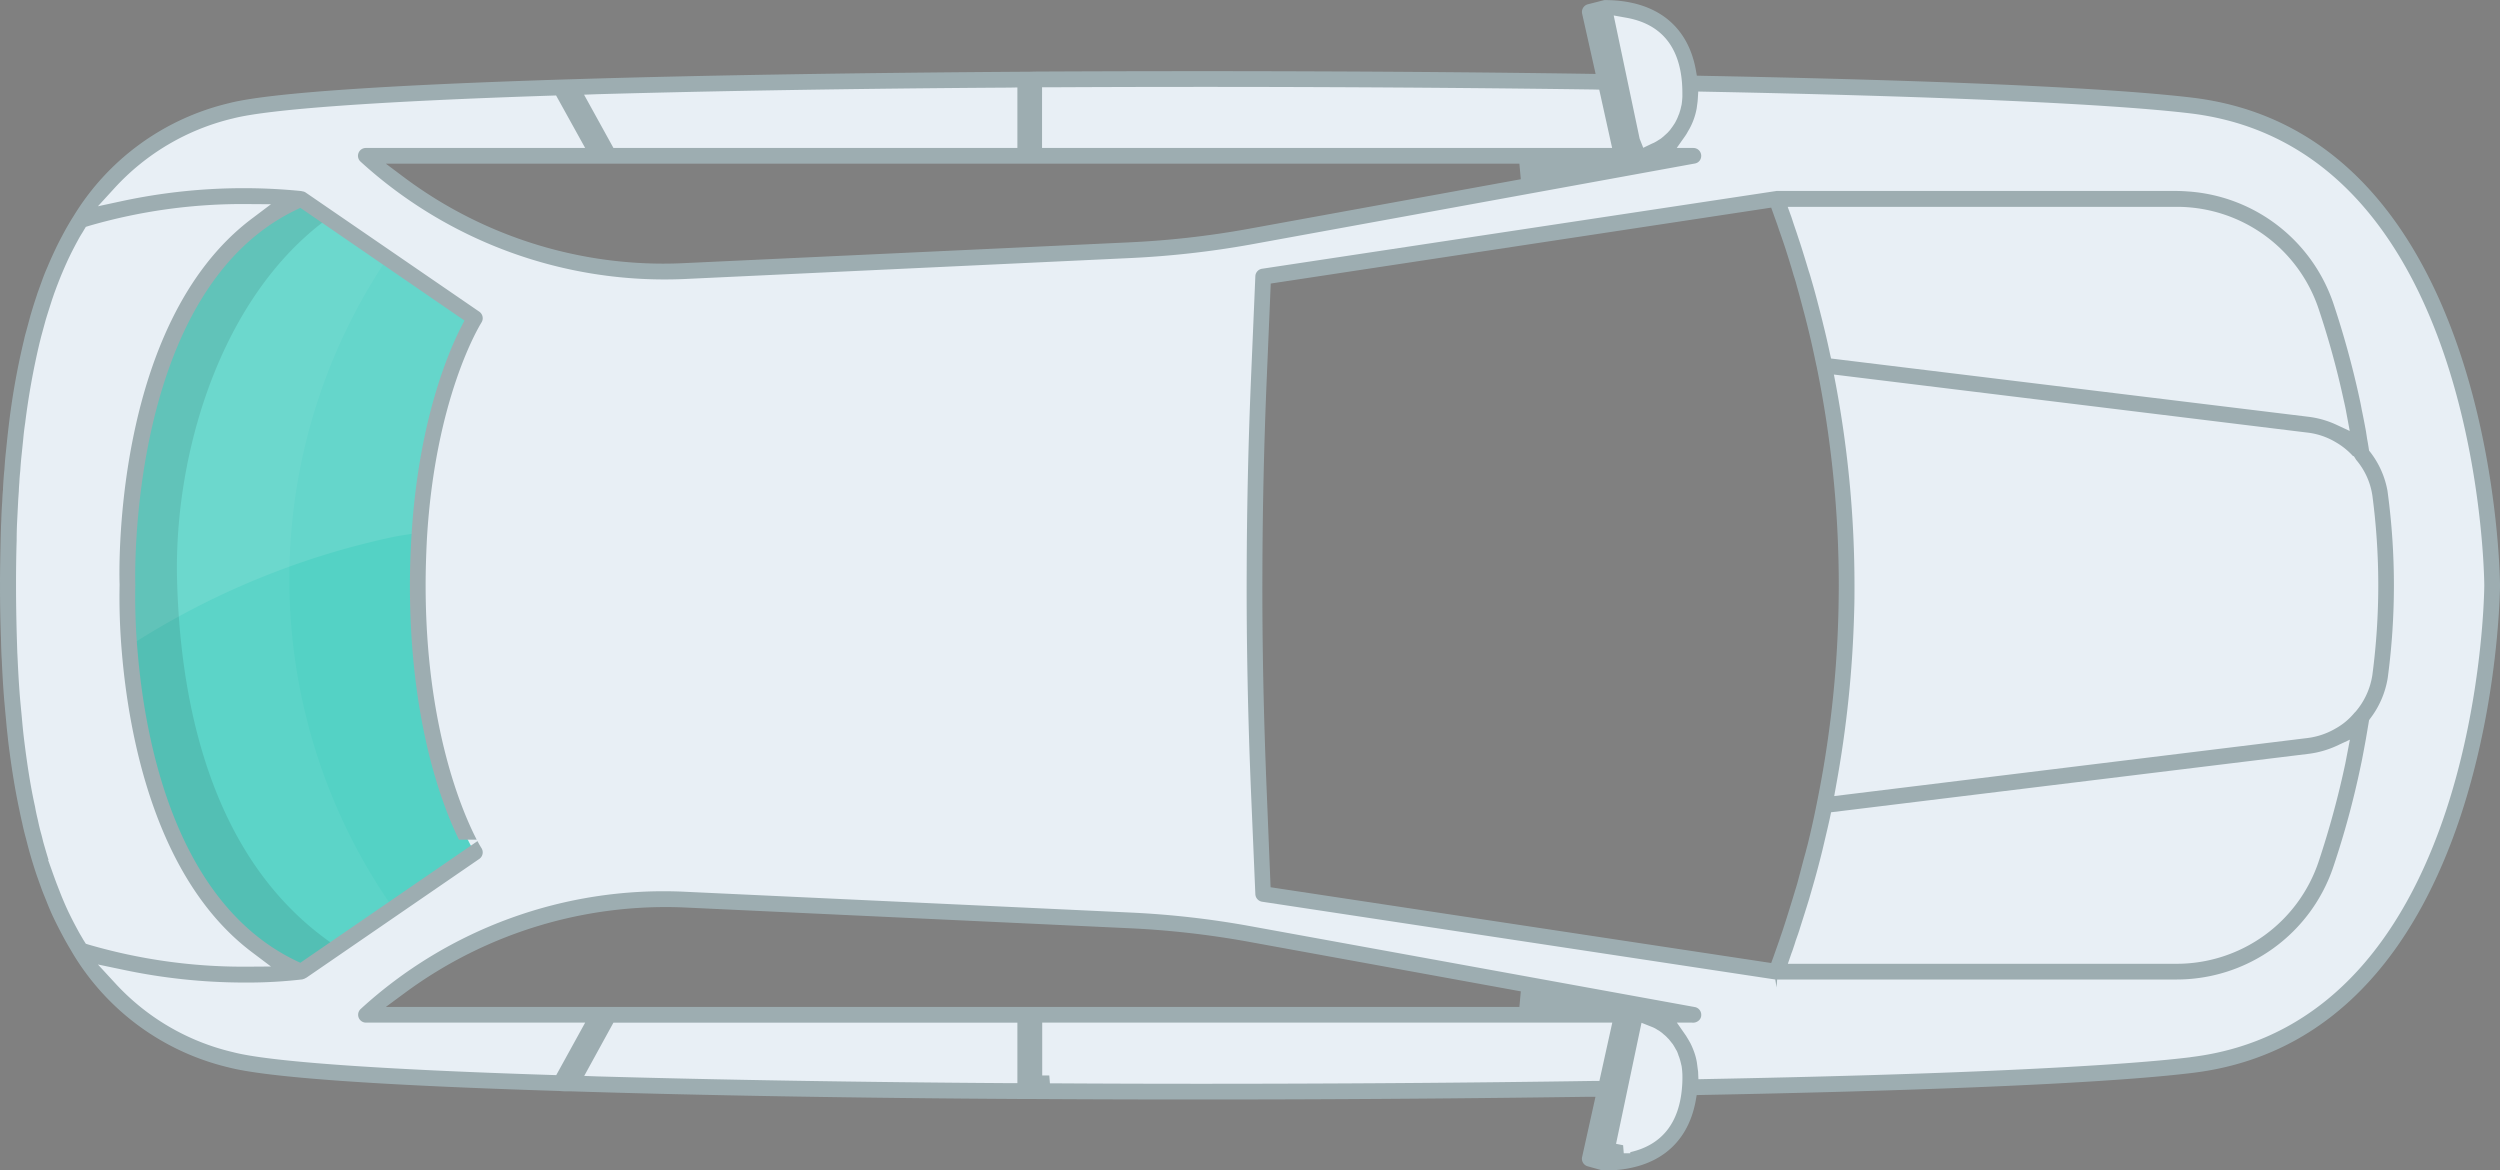
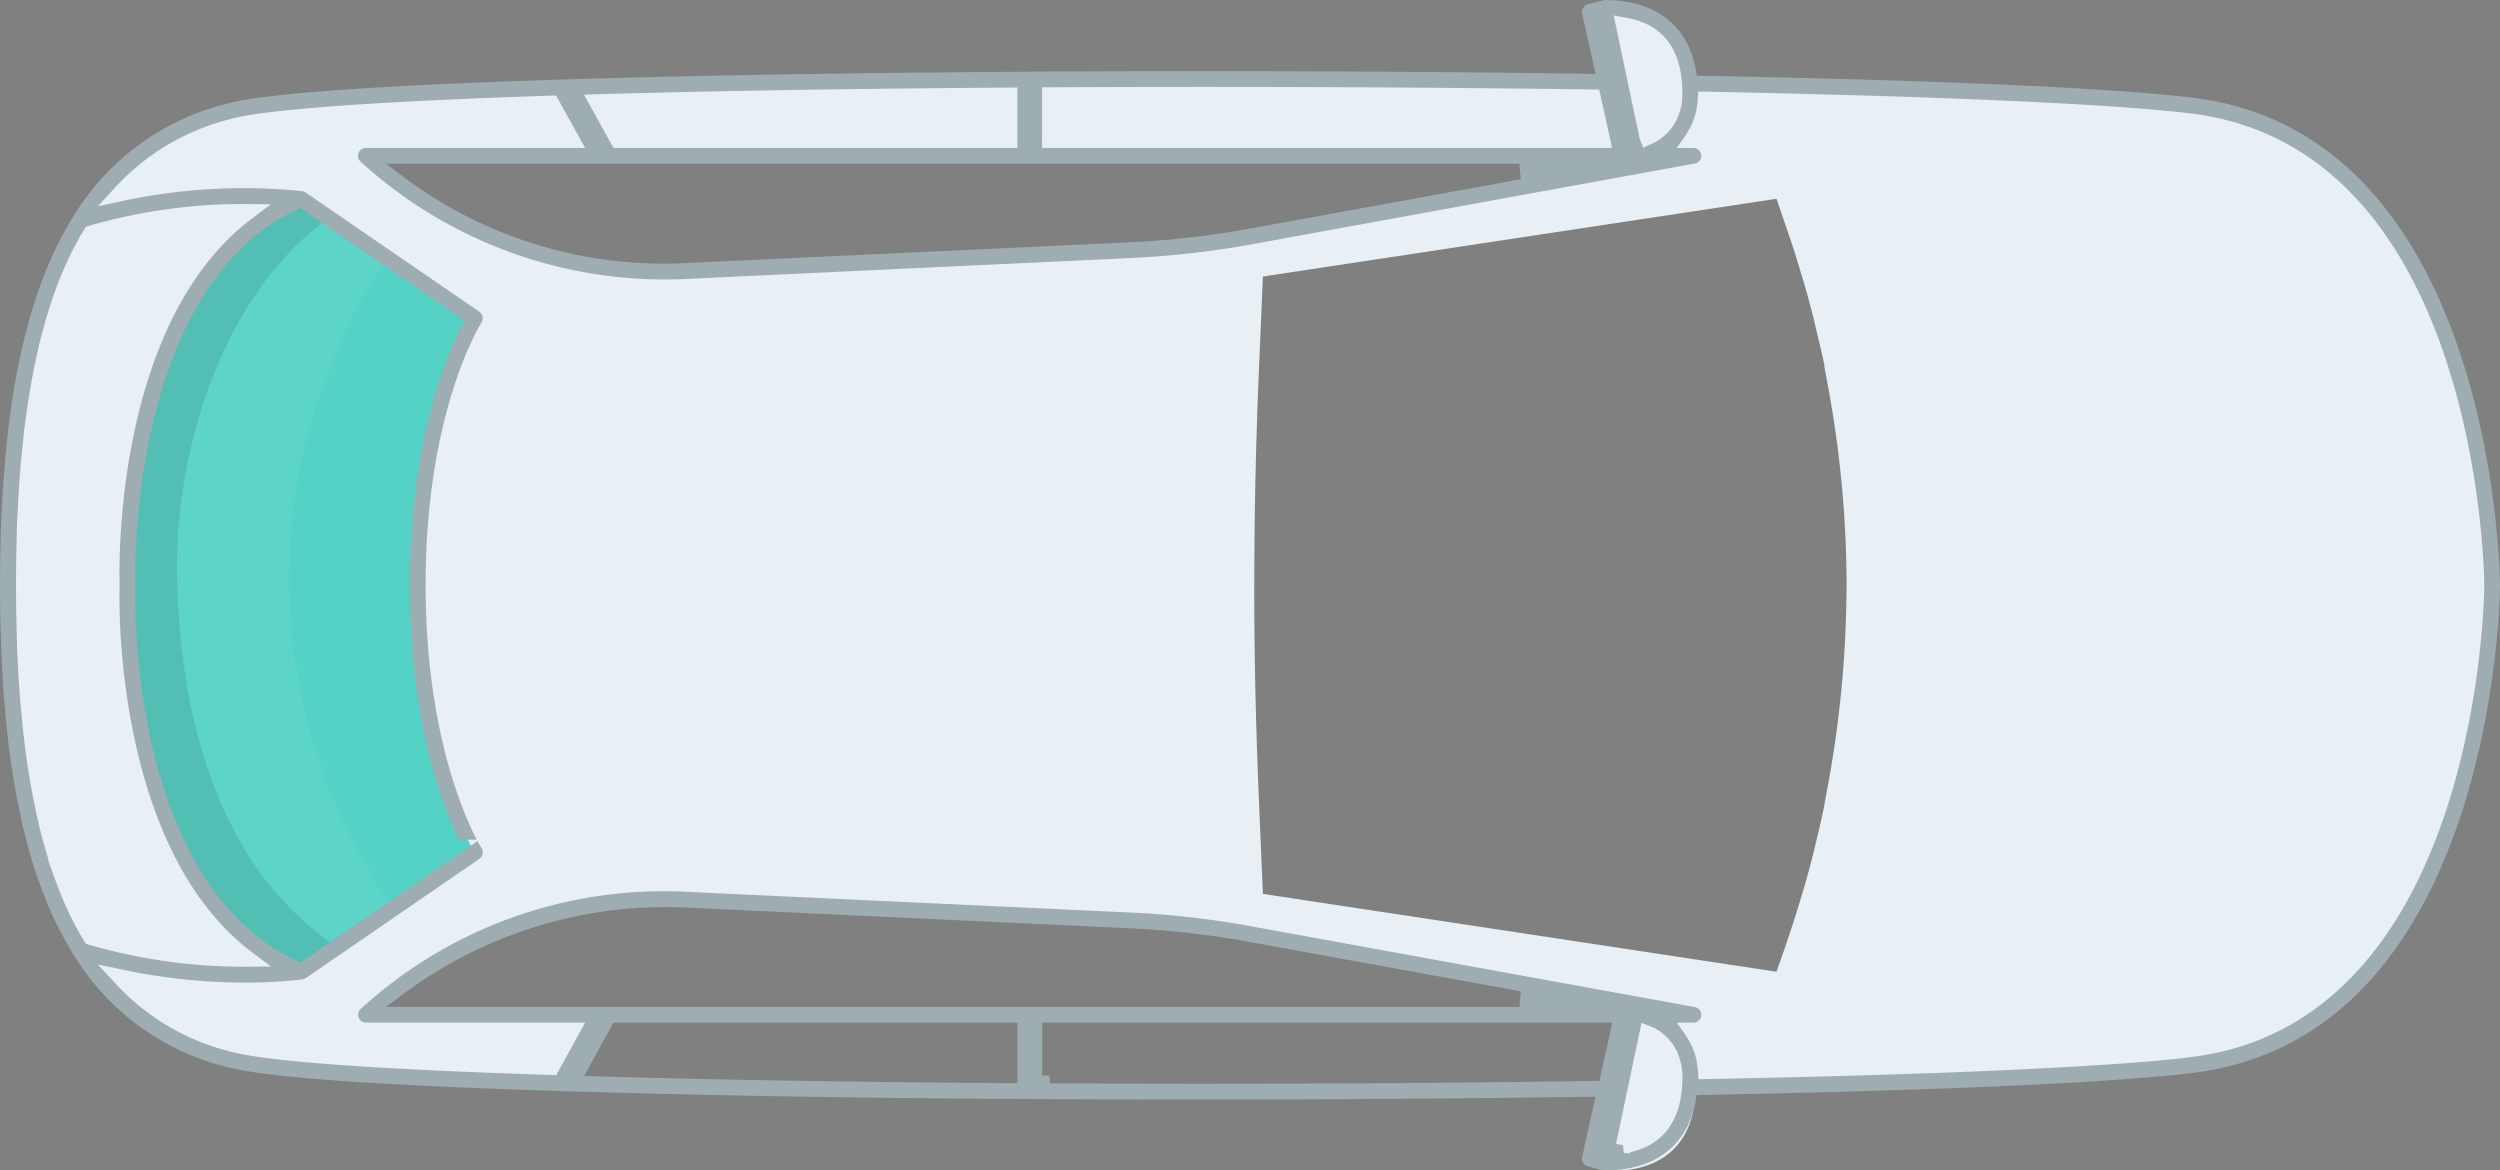
<svg xmlns="http://www.w3.org/2000/svg" width="159.06" height="74.47" viewBox="0 0 159.06 74.47">
  <rect x="0" y="0" width="159.06" height="74.47" fill="#808080" stroke="none" />
  <g id="tab-car-img-2" transform="translate(-385 -1121)">
    <g id="Group_839" data-name="Group 839" transform="translate(54.648 47.65)">
      <path id="Path_736" data-name="Path 736" d="M349.55,1135.124c-8.433-3.6-10.537-14.525-11.043-20.633a38.97,38.97,0,0,1-.146-4.254s-.751-19.792,11.189-24.887l2.209,1.518,3.562,2.445,5.422,3.723s-3.042,4.694-3.593,14.219q-.084,1.421-.085,2.981c0,11.524,3.678,17.2,3.678,17.2l-5.376,3.693-2.044,1.4Z" fill="#54d2c5" />
-       <path id="Path_741" data-name="Path 741" d="M338.507,1114.491a38.97,38.97,0,0,1-.146-4.254s-.751-19.792,11.189-24.887l11.193,7.686s-3.042,4.694-3.593,14.219a17.1,17.1,0,0,0-1.789.26A50.353,50.353,0,0,0,338.507,1114.491Z" fill="#fff" opacity="0.1" style="isolation: isolate" />
      <path id="Path_743" data-name="Path 743" d="M349.55,1135.124c-8.433-3.6-10.537-14.525-11.043-20.633a38.97,38.97,0,0,1-.146-4.254s-.751-19.792,11.189-24.887l2.209,1.518,3.562,2.445a36.5,36.5,0,0,0,.045,41.817l-2.044,1.4Z" fill="#fff" opacity="0.05" style="isolation: isolate" />
      <path id="Path_742" data-name="Path 742" d="M349.55,1135.124c-8.433-3.6-10.537-14.525-11.043-20.633a38.97,38.97,0,0,1-.146-4.254s-.751-19.792,11.189-24.887l2.209,1.518c-7.218,4.83-10.351,15.157-10.141,23.369.215,8.413,2.422,18.2,10.171,23.35Z" fill="#080808" opacity="0.1" style="isolation: isolate" />
    </g>
    <g id="Group_832" data-name="Group 832" transform="translate(-1338.101 -48.186)">
      <g id="Group_829" data-name="Group 829">
-         <path id="Path_716" data-name="Path 716" d="M1759.416,1238.117l1.639.047c7.75.219,16.828.369,26.253.431l1.007.007v-4.856h-26.49Z" fill="#e8eff5" />
        <path id="Path_717" data-name="Path 717" d="M1825.243,1174.392l-.791-.012c-10.953-.157-22.9-.209-34.562-.145l-1,.005v4.855h37.389Z" fill="#e8eff5" />
        <path id="Path_718" data-name="Path 718" d="M1788.315,1179.095v-4.849l-1.007.006c-9.649.066-18.727.213-26.253.426l-1.638.047,2.405,4.37Z" fill="#e8eff5" />
        <path id="Path_719" data-name="Path 719" d="M1862.513,1175.9h0c-5.067-.6-16.032-1.1-30.873-1.389l-.961-.018-.048.8c.006-.247,0-.518-.019-.8-.235-3.351-2.329-4.4-4.044-4.686l-1.447-.243,1.8,8.555.228,1.286,1.261-.621c.078-.036.155-.074.241-.12.068-.038.158-.092.246-.146.07-.044.117-.078.2-.137a2.932,2.932,0,0,0,.272-.226c.079-.071.127-.118.2-.19.043-.045.094-.107.189-.22.066-.079.1-.132.16-.208l-1,1.567h1.918l-28.3,5.157a59.112,59.112,0,0,1-7.455.844l-28.5,1.331a28.191,28.191,0,0,1-20.211-7.332h14.793l-2.4-4.35-.613.02c-11.146.366-18,.859-20.343,1.46a15.343,15.343,0,0,0-7.8,4.585l-2.117,2.311v.595c-.092.153-.184.306-.273.467-.185.338-.37.69-.542,1.043s-.339.733-.5,1.113c-.122.291-.239.582-.346.872l-.166.453c-.053.139-.1.277-.161.467-.13.393-.261.791-.4,1.267l-.269.985c-.043.164-.087.336-.121.489a46.029,46.029,0,0,0-.938,5.165c-.045.338-.084.671-.124,1.023l-.093.964c-.039.369-.073.732-.094,1.07-.023.242-.04.471-.056.7l-.011.181c-.013.144-.02.285-.024.394-.021.285-.034.541-.046.778-.026.4-.046.8-.058,1.188-.02.42-.033.822-.038,1.22q-.039,1.412-.04,2.866c0,1.139.02,2.248.052,3.31.01.383.026.761.041,1.134l.01.242c.045.894.1,1.76.167,2.6.031.447.07.878.114,1.307l.031.3c.033.325.066.648.1.962.19,1.617.421,3.041.7,4.325.058.307.116.574.175.821.074.341.15.654.235.973.042.152.082.307.125.482.168.621.354,1.243.572,1.877.091.261.182.525.283.788l.3.772c.18.458.371.884.567,1.293.174.361.361.715.546,1.052.089.162.184.319.278.476v.594l2.108,2.306a15.26,15.26,0,0,0,7.788,4.578c2.356.612,9.208,1.1,20.362,1.466l.612.02,2.4-4.352-14.8,0a27.949,27.949,0,0,1,20.213-7.334l28.5,1.337a56.462,56.462,0,0,1,7.452.846l28.3,5.149h-2.018l1.1,1.572a2.372,2.372,0,0,1,.123.2l.144.242a4.31,4.31,0,0,1,.211.473l.035.128a3.826,3.826,0,0,1,.139.578l.034.272a1.7,1.7,0,0,1,.022.176l.05.967.968-.019c14.88-.29,25.845-.785,30.874-1.394,18.925-2.282,19.144-30.242,19.144-30.525S1881.445,1178.186,1862.513,1175.9Zm-31.892-.448c0,.039-.007.079-.013.126,0-.048.012-.1.014-.144Zm-77.317,47.965-11,7.553a.491.491,0,0,1-.109.04l-.024.008c-.169.019-.34.027-.51.043l-2.226-1.673c-6.074-4.563-7.684-13.713-8.1-18.761v-.007a39.067,39.067,0,0,1-.147-4.274c-.005-.162-.548-16.3,8.25-22.879l2.222-1.662c.179.015.358.015.537.033l11.109,7.6c-.031.047-3.016,4.73-3.553,14.046-.056,1.006-.083,1.968-.083,2.941C1749.669,1217.659,1753.285,1223.386,1753.3,1223.413Zm87.256-15.354a70.083,70.083,0,0,1-1.145,11.011l-.248,1.34.011,0-.15.693c-.114.529-.24,1.058-.369,1.591l-.107.461q-.3,1.223-.649,2.435l-.2.661c-.177.589-.357,1.181-.551,1.772-.093.285-.188.567-.285.851l-.116.349c-.049.15-.1.3-.151.447l-.472,1.334h-.017l-32.659-4.951-.27-6.359c-.2-4.945-.3-9.707-.274-14.157.006-3.964.1-8.135.274-12.4l.27-6.361,32.661-4.944.021.008,1.01,2.958c.191.587.372,1.179.548,1.776l.2.652q.351,1.227.657,2.465l.084.367c.136.564.27,1.127.4,1.693l.152.689-.023,0,.249,1.341a69.946,69.946,0,0,1,1.176,12.64C1840.581,1206.964,1840.575,1207.5,1840.56,1208.059Z" fill="#e8eff5" />
-         <path id="Path_720" data-name="Path 720" d="M1830.531,1236.765a3.826,3.826,0,0,0-.106-.41c-.017-.054-.037-.1-.076-.2s-.089-.223-.137-.32c-.03-.06-.061-.117-.117-.212s-.116-.2-.173-.281-.114-.154-.195-.253c-.048-.058-.111-.133-.165-.191s-.109-.111-.193-.188c-.062-.056-.148-.132-.223-.191a2.583,2.583,0,0,0-.324-.223c-.056-.036-.115-.072-.167-.1a2.416,2.416,0,0,0-.223-.112,1.85,1.85,0,0,0-.179-.074l-1.1-.419-2.044,9.7,1.446-.243c1.707-.286,3.794-1.329,4.046-4.683.02-.295.027-.578.02-.838a4.185,4.185,0,0,0-.055-.57Z" fill="#e8eff5" />
-         <path id="Path_721" data-name="Path 721" d="M1826.28,1233.746h-37.4l.008,4.856.994.005c3.238.017,6.493.025,9.738.025,8.506,0,16.944-.057,24.824-.172l.791-.011Z" fill="#e8eff5" />
+         <path id="Path_720" data-name="Path 720" d="M1830.531,1236.765a3.826,3.826,0,0,0-.106-.41c-.017-.054-.037-.1-.076-.2s-.089-.223-.137-.32c-.03-.06-.061-.117-.117-.212c-.048-.058-.111-.133-.165-.191s-.109-.111-.193-.188c-.062-.056-.148-.132-.223-.191a2.583,2.583,0,0,0-.324-.223c-.056-.036-.115-.072-.167-.1a2.416,2.416,0,0,0-.223-.112,1.85,1.85,0,0,0-.179-.074l-1.1-.419-2.044,9.7,1.446-.243c1.707-.286,3.794-1.329,4.046-4.683.02-.295.027-.578.02-.838a4.185,4.185,0,0,0-.055-.57Z" fill="#e8eff5" />
      </g>
      <g id="Group_820" data-name="Group 820">
        <g id="Group_819" data-name="Group 819">
          <g id="Group_830" data-name="Group 830">
            <path id="Path_687" data-name="Path 687" d="M1862.591,1175.4c-6.51-.78-20.51-1.19-31.12-1.39l-.41-.01-.07-.4c-.53-2.84-2.59-4.41-5.81-4.41l-1.06.27a.506.506,0,0,0-.36.59l.86,3.84-.63-.01c-10.91-.16-23.06-.2-35.12-.14-.18.01-.36.01-.56.01-10.79.07-20.78.23-28.9.48l-.66.02c-11.54.37-18.64.87-21.08,1.5a15.866,15.866,0,0,0-9.88,7.17q-.315.495-.6,1.02c-.19.35-.38.71-.55,1.07s-.35.75-.51,1.14c-.13.29-.25.59-.35.87l-.17.47c-.06.17-.12.32-.17.49-.14.41-.27.83-.4,1.27l-.27,1c-.05.18-.1.35-.13.51a46.441,46.441,0,0,0-.95,5.22c-.04.33-.08.67-.12,1.03l-.1.97c-.04.37-.07.74-.09,1.09-.03.26-.05.52-.07.85-.01.16-.02.31-.02.43-.03.27-.04.53-.05.77q-.045.615-.06,1.2c-.02.42-.03.83-.04,1.23-.02.94-.04,1.89-.04,2.87q0,1.725.06,3.33c.01.43.02.84.04,1.26l.01.12c.04.9.09,1.78.16,2.62.04.45.08.89.12,1.31l.03.34c.03.31.07.63.1.94.2,1.63.43,3.06.71,4.37.06.3.12.58.18.83.07.34.15.66.24.99l.12.47q.255.96.57,1.89l.3.84c.1.27.21.53.31.78.18.46.37.9.58,1.32.18.37.37.73.56,1.08s.39.68.59,1.02a15.835,15.835,0,0,0,9.87,7.17c2.46.64,9.54,1.14,21.07,1.5a5.042,5.042,0,0,0,.66.02c8.28.26,18.28.43,28.94.49h.56c11.79.07,23.72.02,35.1-.14h.63l-.85,3.83a.5.5,0,0,0,.35.59l.9.25a.59.59,0,0,0,.14.02c3.23,0,5.29-1.56,5.83-4.4l.07-.4.41-.01c10.61-.2,24.62-.61,31.12-1.4,19.36-2.33,19.58-30.73,19.58-31.02S1881.941,1177.736,1862.591,1175.4Zm-36.1-5.1c2.24.37,3.46,1.79,3.63,4.22v.01c.02.28.02.55.02.79a4.975,4.975,0,0,1-.05.53l-.03.12a2.821,2.821,0,0,1-.1.37.639.639,0,0,1-.06.16,2.658,2.658,0,0,1-.13.31c-.02.04-.05.09-.07.14l-.06.1-.12.18c-.04.06-.09.12-.13.18s-.12.14-.18.21c-.05.05-.1.09-.14.13-.08.07-.15.14-.22.19a1.056,1.056,0,0,1-.2.14c-.11.07-.17.11-.23.14a1.314,1.314,0,0,1-.21.1l-.56.27-.23-.58-1.65-7.84Zm-37.09,4.44h.5c11.7-.06,23.65-.01,34.56.14l.39.01.82,3.71H1789.4Zm30.37,4.86.09.99-17.4,3.17a57.432,57.432,0,0,1-7.39.84l-28.5,1.33c-.43.02-.85.03-1.28.03a27.572,27.572,0,0,1-16.44-5.46l-1.2-.9Zm-58.69-4.42c7.53-.21,16.61-.36,26.25-.42l.5-.01v3.85h-25.7l-1.87-3.39Zm-32.52,54.05-.17-.27c-.1-.18-.21-.35-.31-.54-.18-.33-.36-.67-.53-1.02-.2-.4-.38-.82-.56-1.26l-.3-.77c-.1-.27-.2-.54-.29-.8l-.24-.67h.03c-.12-.38-.23-.77-.34-1.15q-.06-.255-.12-.48c-.09-.31-.16-.62-.23-.95-.06-.25-.12-.51-.17-.81-.28-1.25-.5-2.66-.7-4.29-.05-.41-.09-.82-.13-1.26l-.03-.33c-.03-.31-.06-.63-.09-.95-.07-.84-.12-1.71-.16-2.6l-.02-.39c-.01-.32-.02-.64-.03-.97-.03-1.06-.05-2.16-.05-3.3,0-.96.01-1.91.04-2.85,0-.4.01-.79.03-1.21.02-.39.04-.78.06-1.18.01-.24.03-.49.05-.77,0-.11.01-.25.02-.39,0-.03.01-.11.01-.13.01-.22.03-.48.06-.75.02-.34.05-.7.09-1.06l.1-.97c.03-.34.07-.67.12-1a47.364,47.364,0,0,1,.92-5.12c.04-.15.08-.32.12-.47l.27-.99c.14-.46.27-.86.39-1.24.05-.15.1-.29.15-.44l.17-.46c.11-.28.22-.57.34-.85.16-.38.32-.74.49-1.09s.35-.69.53-1.02c.09-.17.19-.33.29-.49l.19-.32.19-.06a34.951,34.951,0,0,1,10.11-1.39l1.48.01-1.18.89c-9.05,6.77-8.46,23.13-8.45,23.3a40.631,40.631,0,0,0,.14,4.29c.43,5.14,2.07,14.45,8.31,19.13l1.18.89-1.48.01h-.29a35.106,35.106,0,0,1-9.82-1.4Zm59.27,8.87h-.5c-9.42-.06-18.5-.21-26.25-.43l-.81-.03,1.86-3.39h25.7Zm-40.18-4.85,1.22-.9a27.931,27.931,0,0,1,17.7-5.43l28.51,1.33a57.279,57.279,0,0,1,7.38.84l17.4,3.17-.09.99Zm77.21,4.71h-.4c-7.89.12-16.37.18-24.92.18-3.21,0-6.43-.01-9.64-.03l-.04-.5h-.45v-3.36h36.27Zm5.26.37c-.17,2.3-1.28,3.7-3.29,4.16l-.01.07h-.41l-.04-.51-.45-.09,1.62-7.7.68.27a2.022,2.022,0,0,1,.21.1c.05.03.14.09.22.13.08.06.13.09.19.14.04.03.09.08.14.12a1.691,1.691,0,0,1,.23.22.778.778,0,0,1,.12.13c.12.15.15.19.2.25.05.08.1.16.15.25s.07.13.1.17a2.079,2.079,0,0,1,.12.32,1.162,1.162,0,0,1,.06.16c.04.12.07.24.1.37.01.05.02.08.03.12a4.744,4.744,0,0,1,.05.53A7.172,7.172,0,0,1,1830.121,1238.326Zm32.35-1.88c-2.51.31-6.51.58-11.73.82s-11.68.43-19.1.57l-.48.01-.02-.48c-.01-.08-.02-.15-.03-.22l-.03-.24c-.01-.05-.01-.09-.02-.14a3.832,3.832,0,0,0-.14-.56,5.03,5.03,0,0,0-.28-.67l-.15-.26c-.05-.08-.1-.17-.15-.24l-.55-.79h.96a.553.553,0,0,0,.45-.15.46.46,0,0,0,.14-.35.5.5,0,0,0-.4-.49l-28.3-5.15a57.323,57.323,0,0,0-7.52-.86l-28.5-1.33a28.536,28.536,0,0,0-20.57,7.46.5.5,0,0,0,.34.87h13.94l-1.84,3.34-.31-.01c-10.96-.35-17.96-.85-20.25-1.45a14.734,14.734,0,0,1-7.54-4.43l-1.06-1.15,1.53.32a37.337,37.337,0,0,0,7.81.83h.25a29.993,29.993,0,0,0,3.41-.2,1.33,1.33,0,0,0,.15-.05l.13-.07,10.99-7.55a.507.507,0,0,0,.13-.69s-.1-.15-.25-.44l-11.27,7.74-.26-.12c-7.67-3.68-9.62-13.94-10.1-19.74a39.288,39.288,0,0,1-.14-4.2c-.01-.16-.56-18.66,10.23-23.84l.27-.13,10.44,7.17-.2.39c-.82,1.6-2.76,6.09-3.18,13.48-.06,1.05-.09,2.02-.09,2.98,0,8.72,2.08,14.06,3.12,16.18h1.13c-.85-1.64-3.25-7.05-3.25-16.19,0-.95.03-1.9.08-2.91.52-9.01,3.35-13.6,3.47-13.8a.507.507,0,0,0-.13-.69l-11.06-7.59a.469.469,0,0,0-.2-.07l-.08-.02a36.935,36.935,0,0,0-11.4.64l-1.53.33,1.06-1.16a14.874,14.874,0,0,1,7.54-4.43c2.29-.59,9.29-1.09,20.25-1.45l.3-.01,1.85,3.34h-13.95a.5.5,0,0,0-.34.87,28.7,28.7,0,0,0,20.57,7.47l28.5-1.34a59.045,59.045,0,0,0,7.52-.85l28.3-5.16a.481.481,0,0,0,.32-.2.512.512,0,0,0,.08-.38.5.5,0,0,0-.49-.41h-1.06l.55-.78a2.074,2.074,0,0,0,.15-.25l.1-.17a4.289,4.289,0,0,0,.47-1.32l.04-.3a2.845,2.845,0,0,0,.03-.29l.03-.48.48.01c14.87.29,25.82.78,30.83,1.38,18.49,2.24,18.7,29.75,18.7,30.03S1880.951,1234.216,1862.471,1236.446Z" fill="#9dadb1" />
          </g>
          <g id="Group_831" data-name="Group 831">
-             <path id="Path_688" data-name="Path 688" d="M1875.021,1200.556l-.02-.15a5.661,5.661,0,0,0-1.09-2.45l-.08-.1-.02-.13c-.03-.19-.06-.39-.1-.59l-.08-.52q-.12-.66-.27-1.38c-.05-.29-.11-.57-.17-.84a57.794,57.794,0,0,0-1.62-5.87,10.52,10.52,0,0,0-9.14-7.15c-.28-.02-.56-.04-.85-.04h-25.45l-32.74,4.95a.5.5,0,0,0-.42.48l-.27,6.36c-.18,4.23-.27,8.4-.28,12.41-.02,4.6.08,9.37.28,14.18l.27,6.36a.512.512,0,0,0,.42.48l32.66,4.95.08.5.04-.5h25.41a10.514,10.514,0,0,0,9.98-7.18,56.027,56.027,0,0,0,1.73-6.37l.08-.38c.09-.46.17-.9.25-1.33l.21-1.24.07-.1a5.747,5.747,0,0,0,1.12-2.61A44.369,44.369,0,0,0,1875.021,1200.556Zm-13.44-18.21h.01a9.512,9.512,0,0,1,9.03,6.49,54.9,54.9,0,0,1,1.59,5.78c.06.26.12.52.17.81l.22,1.18-.88-.41a5.957,5.957,0,0,0-1.72-.49l-30.4-3.71-.08-.35c-.12-.57-.25-1.14-.39-1.7l-.09-.37c-.21-.83-.42-1.66-.66-2.48-.05-.17-.09-.32-.14-.48l-.06-.18c-.18-.6-.36-1.19-.55-1.78-.09-.26-.17-.52-.26-.78l-.14-.41c-.05-.15-.1-.31-.15-.46l-.24-.66Zm-25.17,46.35-.12.36-.36,1.02-.14.38-31.85-4.82-.24-5.96c-.2-4.8-.3-9.55-.28-14.13.01-3.95.1-8.11.28-12.38l.25-5.94,31.84-4.83.14.39c.12.34.25.68.36,1.03l.1.28c.09.26.18.52.27.79.16.5.32,1,.47,1.51l.09.31c.08.24.15.47.21.71.16.55.3,1.1.45,1.66l.1.38c.04.17.09.34.13.52.19.76.36,1.53.52,2.3l.06.27a69.61,69.61,0,0,1,1.4,13.88c0,.54-.01,1.08-.02,1.62a69.241,69.241,0,0,1-1.38,12.26c-.17.86-.36,1.71-.57,2.57-.04.16-.09.33-.13.5l-.15.54c-.13.5-.26,1-.4,1.51l-.31,1.02c-.16.52-.31,1.01-.47,1.5C1836.581,1228.2,1836.5,1228.446,1836.411,1228.7Zm35.91-10.94a57.617,57.617,0,0,1-1.7,6.25,9.527,9.527,0,0,1-9.03,6.5h-24.74l.23-.67c.07-.17.12-.34.18-.51l.09-.29c.11-.31.21-.58.29-.86.19-.6.38-1.19.56-1.78l.19-.66q.36-1.23.66-2.46l.11-.47c.14-.59.26-1.09.37-1.6l.07-.34,30.4-3.72a6.113,6.113,0,0,0,1.73-.49l.88-.41Zm1.72-5.63a4.656,4.656,0,0,1-1.06,2.33l-.08.08a4.178,4.178,0,0,1-1.2,1,4.674,4.674,0,0,1-1.82.61l-30.08,3.69.12-.67a71.446,71.446,0,0,0,1.15-11.09c.02-.56.02-1.11.02-1.65a69.631,69.631,0,0,0-1.18-12.73l-.13-.68,30.1,3.69a4.514,4.514,0,0,1,1.82.61,4.575,4.575,0,0,1,1.11.89h.05l.15.24a4.516,4.516,0,0,1,1.03,2.27A43.584,43.584,0,0,1,1874.041,1212.126Z" fill="#9dadb1" />
-           </g>
+             </g>
        </g>
      </g>
    </g>
  </g>
</svg>